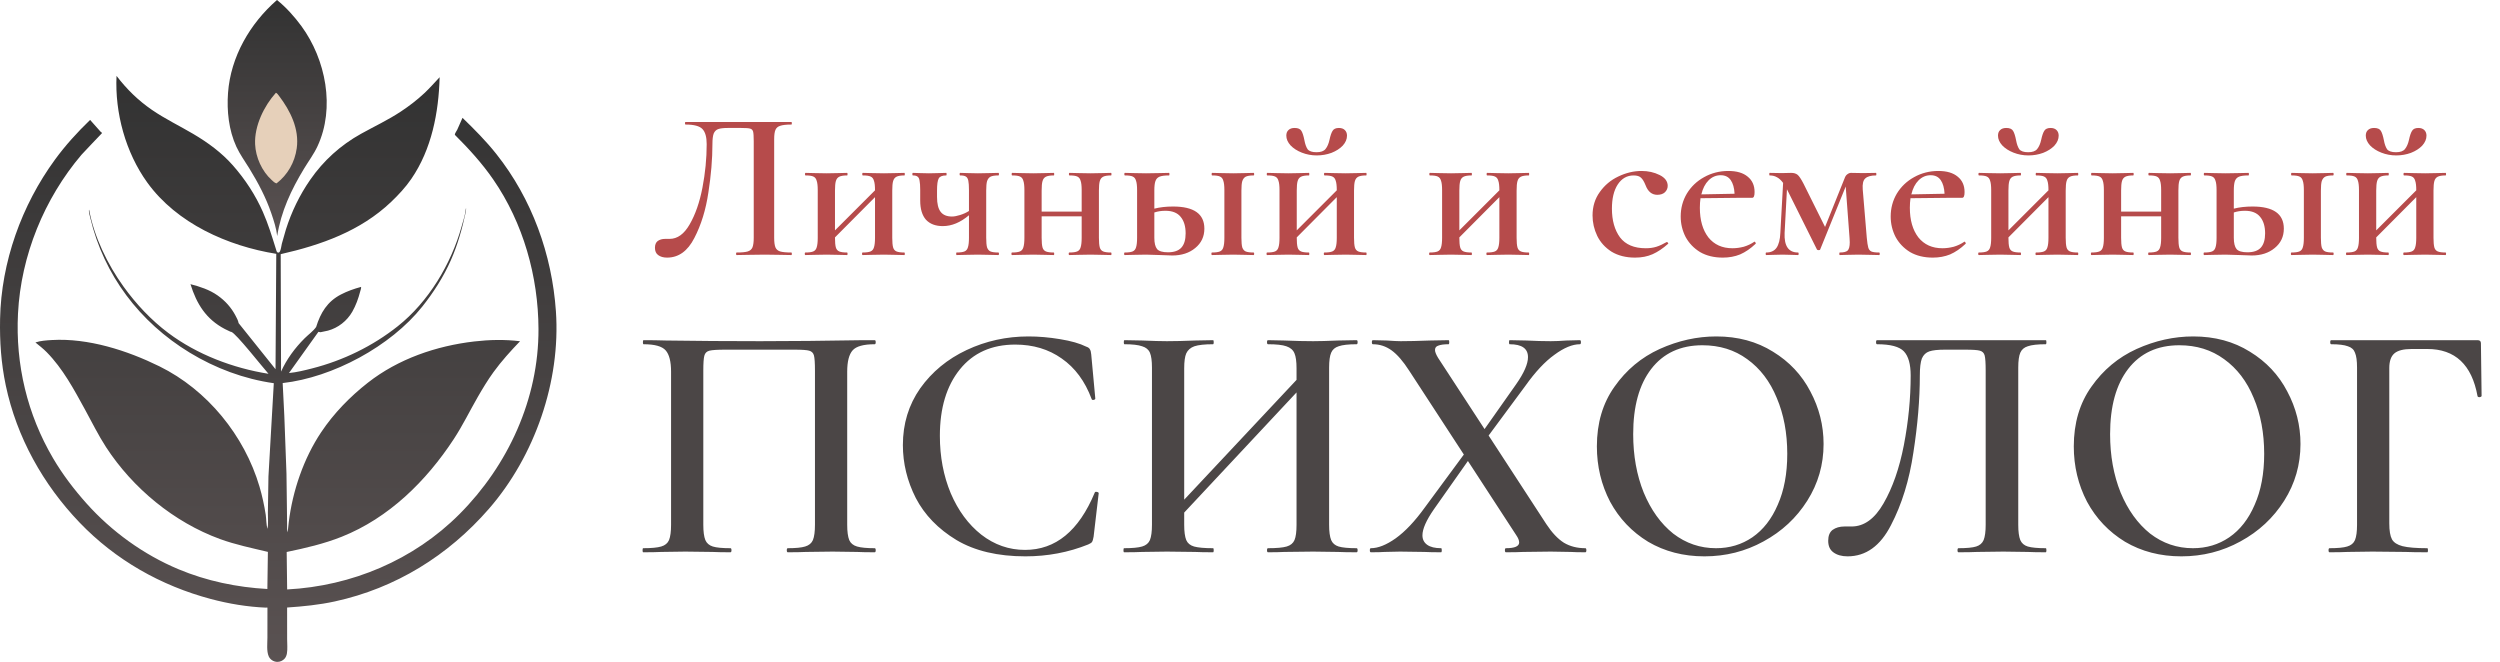
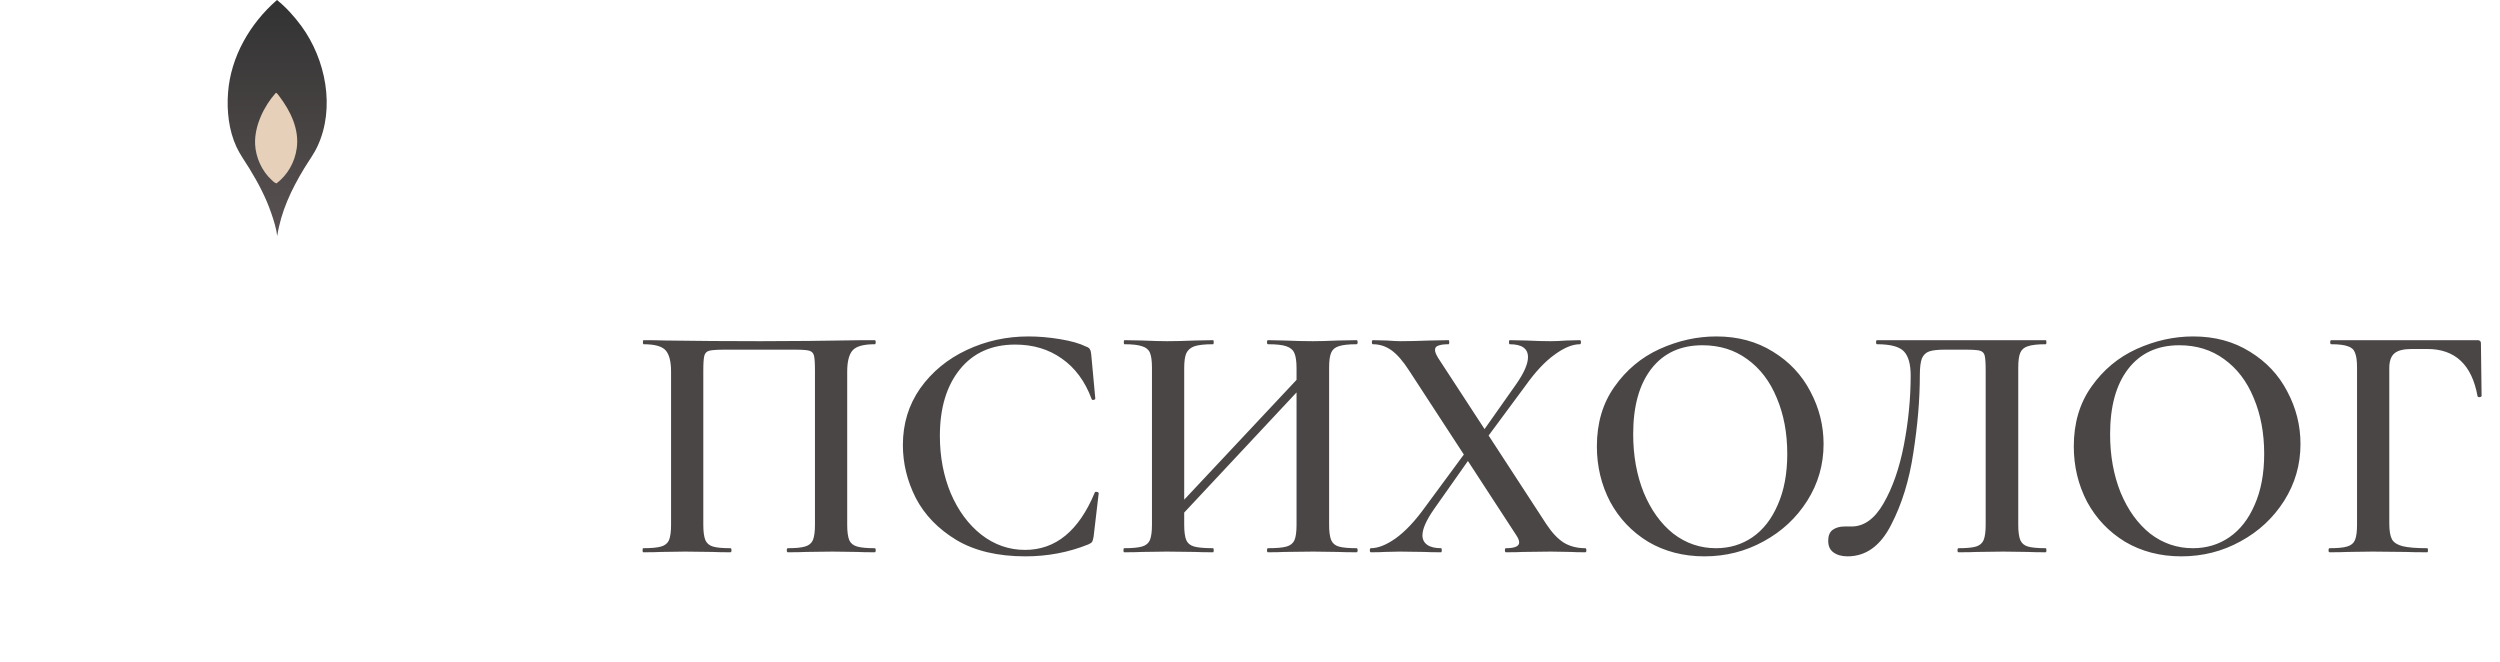
<svg xmlns="http://www.w3.org/2000/svg" width="1186" height="314" viewBox="0 0 1186 314" fill="none">
  <path d="M131.402 0C135.702 3.428 139.771 7.979 143.005 12.405C154.548 28.199 159.117 51.183 150.613 69.409C148.872 73.139 146.374 76.468 144.248 79.98C138.183 90 133.298 100.326 131.507 112C131.116 108.411 129.877 104.607 128.711 101.193C126.127 93.624 122.472 86.732 118.308 79.937C116.219 76.528 113.797 73.222 112.125 69.585C108.526 61.755 107.554 52.608 108.174 44.071C109.417 26.927 118.625 11.114 131.402 0Z" fill="url(#paint0_linear_281_28)" />
  <path d="M130.897 44C131.539 44.289 131.944 44.923 132.367 45.479C137.756 52.564 142.053 61.2 140.772 70.353C139.843 76.986 136.472 82.947 131.185 87C130.306 86.802 129.541 86.001 128.887 85.409C124.248 81.212 121.301 74.66 121.022 68.401C120.638 59.765 125.244 50.265 130.897 44Z" fill="#E6D0BA" />
-   <path d="M113.195 153.282L130.709 175.155L131.062 120.421C108.031 116.719 83.85 105.962 69.877 86.602C59.582 72.337 54.454 53.543 55.282 36C60.14 42.328 65.493 47.603 72.091 52.134C78.309 56.405 85.132 59.677 91.62 63.502C98.638 67.641 105.129 72.376 110.53 78.513C116.308 85.08 121.171 92.51 124.704 100.525C127.241 106.279 129.02 112.133 130.889 118.118C131.118 118.853 131.144 119.552 131.877 119.863C132.236 119.768 132.472 119.804 132.686 119.466C133.307 118.483 133.423 116.755 133.708 115.61L135.631 108.884C138.284 100.489 142.128 92.559 147.141 85.316C153.452 76.196 161.612 68.826 171.304 63.457C177.597 59.971 184.131 56.907 190.143 52.929C194.072 50.328 197.86 47.443 201.298 44.217C203.867 41.806 206.153 39.195 208.561 36.633C208.118 53.397 204.782 70.793 195.143 84.847C192.382 88.872 189.027 92.48 185.498 95.835C171.01 109.612 152.31 116.24 133.163 120.573L133.332 176.281C135.994 170.392 139.932 165.048 144.51 160.5C146.224 158.797 148.602 157.085 149.974 155.129C152.087 148.351 155.228 143.101 161.715 139.716C164.744 138.135 167.998 136.994 171.289 136.107C171.439 136.66 171.028 137.683 170.882 138.25C170.028 141.56 168.819 144.928 167.117 147.898C164.624 152.246 160.405 155.558 155.568 156.857L152.037 157.609L151.06 157.42L137.086 176.969C140.767 176.618 144.465 175.69 148.042 174.779C162.771 171.03 176.799 164.213 188.73 154.741C203.247 143.215 213.993 125.316 218.949 107.575C219.69 104.923 220.64 102.155 220.94 99.413L220.983 99.003L221.128 98.886C221.086 99.495 221.062 100.11 220.933 100.708C219.23 108.542 217.161 116.013 213.911 123.386C210.422 131.302 205.717 138.672 200.342 145.434C185.362 164.279 157.84 179.075 134.101 181.726L134.881 197.301L135.903 224.651L136.133 242.567L136.194 248.955C136.212 250.095 136.092 251.438 136.464 252.521L136.986 247.732C138.805 232.877 144.041 217.496 152.375 205.024C158.369 196.054 166.083 188.153 174.559 181.522C188.975 170.245 206.949 164.096 224.986 161.988C232.111 161.155 239.574 160.996 246.704 161.878C242.237 166.547 237.935 171.272 234.131 176.509C231.385 180.288 228.962 184.322 226.631 188.369C222.803 195.016 219.48 201.887 215.263 208.315C202.202 228.226 184.481 245.728 162.089 254.641C153.679 257.99 144.846 260.026 136.002 261.859L136.223 279.632C166.85 278.032 196.26 265.692 217.993 243.88C241.063 220.728 255.571 189.149 255.459 156.13C255.374 131.182 248.232 105.757 233.992 85.136C228.631 77.373 222.423 70.591 215.767 63.951C215.706 63.366 216.625 62.11 216.915 61.53L219.414 55.901C225.06 61.355 230.552 66.878 235.446 73.039C252.343 94.311 261.858 120.684 263.727 147.689C266.023 180.885 253.716 216.366 231.923 241.401C212.609 263.588 187.69 279.031 158.891 285.309C151.407 286.941 143.836 287.694 136.206 288.208L136.216 303.211C136.217 305.348 136.474 307.902 136.116 309.995C135.968 310.855 135.628 311.774 135.041 312.432C134.161 313.419 132.874 314.025 131.547 313.999C129.811 313.965 128.16 312.928 127.467 311.336C126.399 308.882 126.861 305.166 126.861 302.482L126.874 289.831C126.874 289.724 126.878 288.295 126.876 288.293C126.703 288.129 126.399 288.277 126.16 288.267C117.416 287.905 108.51 286.423 100.057 284.173C76.309 277.851 54.818 265.682 37.752 247.891C20.455 229.86 7.903 207.393 2.736 182.832C0.533 172.357 -0.179 161.97 0.037 151.29C0.579 124.331 10.23 97.401 26.092 75.711C31.068 68.906 36.691 62.734 42.752 56.891L47.708 62.47C47.924 62.713 48.445 62.886 48.355 63.199C48.351 63.214 39.497 72.432 38.675 73.4C20.942 94.284 9.944 121.253 8.539 148.706C7.303 172.881 12.914 196.546 25.198 217.429C29.704 225.089 35.109 232.18 41.019 238.797C52.951 252.157 68.112 263.102 84.631 270.026C98.022 275.638 112.381 278.618 126.839 279.419L127.084 261.817C119.5 259.993 111.729 258.408 104.389 255.727C82.537 247.745 63.002 231.616 50.319 212.136C46.635 206.477 43.585 200.222 40.33 194.296C35.054 184.695 29.883 174.947 22.139 167.061C20.508 165.4 18.602 163.938 16.801 162.46C19.185 161.64 22.102 161.459 24.608 161.313C41.826 160.308 60.323 166.253 75.614 173.777C98.339 184.958 115.964 206.622 123.108 230.854C124.391 235.208 125.375 239.755 126.064 244.244C126.384 246.331 126.25 248.917 126.927 250.885C127.338 248.445 127.06 245.671 127.084 243.189L127.35 226.072L129.889 181.794C115.786 179.791 102.14 174.693 89.975 167.282C66.266 152.839 49.301 130.529 42.841 103.402C42.663 102.655 41.914 100.06 42.278 99.467C44.571 112.271 51.082 125.541 58.639 136.011C64.587 144.253 71.716 151.871 79.856 157.967C93.53 168.208 110.574 174.646 127.373 177.329C124.681 174.346 111.884 158.031 109.736 157.445L109.294 157.352L106.676 156.091C97.737 151.419 93.276 144.16 90.358 134.807C94.881 135.978 99.369 137.436 103.231 140.155C106.846 142.7 109.705 145.872 111.766 149.803C112.351 150.918 112.975 152.031 113.195 153.282Z" fill="url(#paint1_linear_281_28)" />
  <path d="M414.954 260.068C415.276 260.068 415.437 260.39 415.437 261.034C415.437 261.678 415.276 262 414.954 262C411.412 262 408.621 261.946 406.582 261.839L394.99 261.678L382.271 261.839C380.232 261.946 377.387 262 373.738 262C373.416 262 373.255 261.678 373.255 261.034C373.255 260.39 373.416 260.068 373.738 260.068C377.495 260.068 380.232 259.8 381.949 259.263C383.774 258.726 385.008 257.707 385.652 256.204C386.296 254.594 386.618 252.179 386.618 248.959V175.865C386.618 172.216 386.457 169.801 386.135 168.62C385.813 167.439 385.062 166.688 383.881 166.366C382.808 166.044 380.5 165.883 376.958 165.883H343.953C340.304 165.883 337.835 166.044 336.547 166.366C335.259 166.688 334.454 167.493 334.132 168.781C333.81 169.962 333.649 172.323 333.649 175.865V248.959C333.649 252.179 333.971 254.594 334.615 256.204C335.259 257.707 336.44 258.726 338.157 259.263C339.874 259.8 342.665 260.068 346.529 260.068C346.851 260.068 347.012 260.39 347.012 261.034C347.012 261.678 346.851 262 346.529 262C342.987 262 340.143 261.946 337.996 261.839L325.116 261.678L313.685 261.839C311.646 261.946 308.801 262 305.152 262C304.937 262 304.83 261.678 304.83 261.034C304.83 260.39 304.937 260.068 305.152 260.068C309.016 260.068 311.86 259.8 313.685 259.263C315.51 258.726 316.744 257.707 317.388 256.204C318.032 254.594 318.354 252.179 318.354 248.959V176.348C318.354 171.518 317.495 168.137 315.778 166.205C314.061 164.273 310.572 163.307 305.313 163.307C305.098 163.307 304.991 162.985 304.991 162.341C304.991 161.697 305.098 161.375 305.313 161.375C308.962 161.375 312.504 161.429 315.939 161.536C330.322 161.751 345.241 161.858 360.697 161.858C374.972 161.858 391.287 161.697 409.641 161.375H414.954C415.276 161.375 415.437 161.697 415.437 162.341C415.437 162.985 415.276 163.307 414.954 163.307C409.695 163.307 406.206 164.273 404.489 166.205C402.772 168.137 401.913 171.518 401.913 176.348V248.959C401.913 252.179 402.235 254.594 402.879 256.204C403.523 257.707 404.757 258.726 406.582 259.263C408.407 259.8 411.197 260.068 414.954 260.068ZM487.895 159.604C492.725 159.604 497.716 160.033 502.868 160.892C508.127 161.751 512.259 162.931 515.265 164.434C516.231 164.756 516.821 165.185 517.036 165.722C517.358 166.151 517.572 166.956 517.68 168.137L519.612 189.067C519.612 189.389 519.343 189.604 518.807 189.711C518.27 189.818 517.948 189.657 517.841 189.228C514.728 180.856 510.005 174.47 503.673 170.069C497.447 165.668 490.095 163.468 481.616 163.468C470.453 163.468 461.705 167.386 455.373 175.221C449.04 183.056 445.874 193.575 445.874 206.777C445.874 216.652 447.591 225.721 451.026 233.986C454.568 242.251 459.398 248.798 465.516 253.628C471.741 258.458 478.664 260.873 486.285 260.873C500.775 260.873 511.776 251.857 519.29 233.825C519.397 233.396 519.719 233.235 520.256 233.342C520.9 233.449 521.222 233.664 521.222 233.986L518.807 254.594C518.592 255.882 518.324 256.741 518.002 257.17C517.787 257.492 517.197 257.868 516.231 258.297C506.893 262.054 496.964 263.932 486.446 263.932C473.351 263.932 462.457 261.356 453.763 256.204C445.069 250.945 438.629 244.29 434.443 236.24C430.364 228.19 428.325 219.818 428.325 211.124C428.325 201.035 431.062 192.072 436.536 184.237C442.117 176.402 449.469 170.337 458.593 166.044C467.716 161.751 477.483 159.604 487.895 159.604ZM643.573 260.068C643.895 260.068 644.056 260.39 644.056 261.034C644.056 261.678 643.895 262 643.573 262C639.923 262 636.972 261.946 634.718 261.839L622.965 261.678L609.28 261.839C607.348 261.946 604.772 262 601.552 262C601.23 262 601.069 261.678 601.069 261.034C601.069 260.39 601.23 260.068 601.552 260.068C605.63 260.068 608.582 259.8 610.407 259.263C612.231 258.726 613.466 257.707 614.11 256.204C614.754 254.701 615.076 252.286 615.076 248.959V186.169L561.785 243.163V248.959C561.785 252.179 562.107 254.594 562.751 256.204C563.395 257.707 564.629 258.726 566.454 259.263C568.386 259.8 571.391 260.068 575.47 260.068C575.684 260.068 575.792 260.39 575.792 261.034C575.792 261.678 575.684 262 575.47 262C571.82 262 568.976 261.946 566.937 261.839L553.574 261.678L541.821 261.839C539.781 261.946 536.937 262 533.288 262C533.073 262 532.966 261.678 532.966 261.034C532.966 260.39 533.073 260.068 533.288 260.068C537.152 260.068 539.996 259.8 541.821 259.263C543.645 258.726 544.88 257.707 545.524 256.204C546.168 254.594 546.49 252.179 546.49 248.959V174.416C546.49 171.196 546.168 168.835 545.524 167.332C544.88 165.829 543.645 164.81 541.821 164.273C539.996 163.629 537.205 163.307 533.449 163.307C533.234 163.307 533.127 162.985 533.127 162.341C533.127 161.697 533.234 161.375 533.449 161.375L541.982 161.536C546.919 161.751 550.783 161.858 553.574 161.858C557.33 161.858 561.785 161.751 566.937 161.536L575.47 161.375C575.684 161.375 575.792 161.697 575.792 162.341C575.792 162.985 575.684 163.307 575.47 163.307C571.498 163.307 568.547 163.629 566.615 164.273C564.79 164.917 563.502 166.044 562.751 167.654C562.107 169.157 561.785 171.518 561.785 174.738V237.045L615.076 180.212V174.738C615.076 171.518 614.754 169.157 614.11 167.654C613.466 166.044 612.178 164.917 610.246 164.273C608.421 163.629 605.523 163.307 601.552 163.307C601.23 163.307 601.069 162.985 601.069 162.341C601.069 161.697 601.23 161.375 601.552 161.375L609.28 161.536C614.432 161.751 618.993 161.858 622.965 161.858C625.863 161.858 629.78 161.751 634.718 161.536L643.573 161.375C643.895 161.375 644.056 161.697 644.056 162.341C644.056 162.985 643.895 163.307 643.573 163.307C639.709 163.307 636.864 163.629 635.04 164.273C633.322 164.81 632.142 165.829 631.498 167.332C630.854 168.835 630.532 171.196 630.532 174.416V248.959C630.532 252.179 630.854 254.594 631.498 256.204C632.142 257.707 633.322 258.726 635.04 259.263C636.864 259.8 639.709 260.068 643.573 260.068ZM752.087 260.068C752.409 260.068 752.57 260.39 752.57 261.034C752.57 261.678 752.409 262 752.087 262C749.081 262 746.774 261.946 745.164 261.839L735.665 261.678L722.624 261.839C720.692 261.946 717.955 262 714.413 262C714.091 262 713.93 261.678 713.93 261.034C713.93 260.39 714.091 260.068 714.413 260.068C718.599 260.068 720.692 259.156 720.692 257.331C720.692 256.365 720.209 255.184 719.243 253.789L696.381 218.691L680.281 241.553C676.631 246.812 674.807 250.945 674.807 253.95C674.807 255.882 675.558 257.385 677.061 258.458C678.563 259.531 680.764 260.068 683.662 260.068C683.876 260.068 683.984 260.39 683.984 261.034C683.984 261.678 683.876 262 683.662 262C680.227 262 677.597 261.946 675.773 261.839L664.181 261.678L656.775 261.839C655.487 261.946 653.34 262 650.335 262C650.013 262 649.852 261.678 649.852 261.034C649.852 260.39 650.013 260.068 650.335 260.068C653.769 260.068 657.687 258.512 662.088 255.399C666.596 252.179 671.211 247.295 675.934 240.748L694.449 215.632L668.528 175.865C665.63 171.357 662.839 168.137 660.156 166.205C657.472 164.273 654.521 163.307 651.301 163.307C650.979 163.307 650.818 162.985 650.818 162.341C650.818 161.697 650.979 161.375 651.301 161.375L657.902 161.536C660.907 161.751 663.107 161.858 664.503 161.858C668.152 161.858 672.767 161.751 678.349 161.536L687.204 161.375C687.418 161.375 687.526 161.697 687.526 162.341C687.526 162.985 687.418 163.307 687.204 163.307C685.057 163.307 683.447 163.522 682.374 163.951C681.3 164.273 680.764 164.971 680.764 166.044C680.764 166.903 681.247 168.137 682.213 169.747L704.27 203.557L719.243 182.305C722.999 176.938 724.878 172.645 724.878 169.425C724.878 165.346 721.98 163.307 716.184 163.307C715.969 163.307 715.862 162.985 715.862 162.341C715.862 161.697 715.969 161.375 716.184 161.375L724.073 161.536C728.366 161.751 732.23 161.858 735.665 161.858C737.811 161.858 740.28 161.751 743.071 161.536L749.511 161.375C749.833 161.375 749.994 161.697 749.994 162.341C749.994 162.985 749.833 163.307 749.511 163.307C745.969 163.307 741.944 164.971 737.436 168.298C732.928 171.518 728.312 176.455 723.59 183.11L706.202 206.616L733.572 248.637C736.255 252.716 739.046 255.667 741.944 257.492C744.842 259.209 748.223 260.068 752.087 260.068ZM808.594 263.932C798.612 263.932 789.703 261.624 781.868 257.009C774.14 252.286 768.129 245.954 763.836 238.011C759.65 229.961 757.557 221.213 757.557 211.768C757.557 200.713 760.348 191.267 765.929 183.432C771.51 175.489 778.648 169.532 787.342 165.561C796.143 161.59 805.106 159.604 814.229 159.604C824.426 159.604 833.388 162.019 841.116 166.849C848.844 171.572 854.747 177.851 858.826 185.686C863.012 193.521 865.105 201.84 865.105 210.641C865.105 220.408 862.529 229.371 857.377 237.528C852.225 245.685 845.302 252.125 836.608 256.848C828.021 261.571 818.683 263.932 808.594 263.932ZM814.068 260.068C820.508 260.068 826.25 258.351 831.295 254.916C836.447 251.374 840.472 246.222 843.37 239.46C846.375 232.698 847.878 224.648 847.878 215.31C847.878 205.435 846.214 196.58 842.887 188.745C839.667 180.91 834.998 174.792 828.88 170.391C822.869 165.99 815.785 163.79 807.628 163.79C797.217 163.79 789.113 167.547 783.317 175.06C777.628 182.466 774.784 192.77 774.784 205.972C774.784 216.169 776.448 225.399 779.775 233.664C783.21 241.929 787.879 248.422 793.782 253.145C799.793 257.76 806.555 260.068 814.068 260.068ZM876.477 263.932C873.686 263.932 871.432 263.288 869.715 262C868.105 260.819 867.3 258.995 867.3 256.526C867.3 254.165 867.998 252.447 869.393 251.374C870.896 250.301 872.774 249.764 875.028 249.764H878.409C884.312 249.764 889.357 246.115 893.543 238.816C897.836 231.41 901.056 222.179 903.203 211.124C905.35 199.961 906.423 188.96 906.423 178.119C906.423 172.752 905.35 168.942 903.203 166.688C901.056 164.434 896.817 163.307 890.484 163.307C890.162 163.307 890.001 162.985 890.001 162.341C890.001 161.697 890.162 161.375 890.484 161.375H970.501C970.716 161.375 970.823 161.697 970.823 162.341C970.823 162.985 970.716 163.307 970.501 163.307C966.637 163.307 963.793 163.629 961.968 164.273C960.251 164.81 959.07 165.829 958.426 167.332C957.782 168.835 957.46 171.196 957.46 174.416V248.959C957.46 252.179 957.782 254.594 958.426 256.204C959.07 257.707 960.251 258.726 961.968 259.263C963.793 259.8 966.637 260.068 970.501 260.068C970.716 260.068 970.823 260.39 970.823 261.034C970.823 261.678 970.716 262 970.501 262C966.959 262 964.115 261.946 961.968 261.839L950.376 261.678L937.979 261.839C935.832 261.946 932.881 262 929.124 262C928.802 262 928.641 261.678 928.641 261.034C928.641 260.39 928.802 260.068 929.124 260.068C932.988 260.068 935.779 259.8 937.496 259.263C939.213 258.726 940.394 257.707 941.038 256.204C941.682 254.594 942.004 252.179 942.004 248.959V175.865C942.004 172.216 941.843 169.801 941.521 168.62C941.199 167.439 940.448 166.688 939.267 166.366C938.194 166.044 935.886 165.883 932.344 165.883H922.523C919.303 165.883 916.888 166.151 915.278 166.688C913.668 167.225 912.487 168.352 911.736 170.069C911.092 171.786 910.77 174.47 910.77 178.119C910.77 189.389 909.75 201.571 907.711 214.666C905.779 227.761 902.237 239.245 897.085 249.12C892.04 258.995 885.171 263.932 876.477 263.932ZM1034.84 263.932C1024.86 263.932 1015.95 261.624 1008.12 257.009C1000.39 252.286 994.378 245.954 990.085 238.011C985.899 229.961 983.806 221.213 983.806 211.768C983.806 200.713 986.597 191.267 992.178 183.432C997.759 175.489 1004.9 169.532 1013.59 165.561C1022.39 161.59 1031.35 159.604 1040.48 159.604C1050.67 159.604 1059.64 162.019 1067.36 166.849C1075.09 171.572 1081 177.851 1085.07 185.686C1089.26 193.521 1091.35 201.84 1091.35 210.641C1091.35 220.408 1088.78 229.371 1083.63 237.528C1078.47 245.685 1071.55 252.125 1062.86 256.848C1054.27 261.571 1044.93 263.932 1034.84 263.932ZM1040.32 260.068C1046.76 260.068 1052.5 258.351 1057.54 254.916C1062.7 251.374 1066.72 246.222 1069.62 239.46C1072.62 232.698 1074.13 224.648 1074.13 215.31C1074.13 205.435 1072.46 196.58 1069.14 188.745C1065.92 180.91 1061.25 174.792 1055.13 170.391C1049.12 165.99 1042.03 163.79 1033.88 163.79C1023.47 163.79 1015.36 167.547 1009.57 175.06C1003.88 182.466 1001.03 192.77 1001.03 205.972C1001.03 216.169 1002.7 225.399 1006.02 233.664C1009.46 241.929 1014.13 248.422 1020.03 253.145C1026.04 257.76 1032.8 260.068 1040.32 260.068ZM1105.14 262C1104.82 262 1104.66 261.678 1104.66 261.034C1104.66 260.39 1104.82 260.068 1105.14 260.068C1109 260.068 1111.79 259.8 1113.51 259.263C1115.34 258.726 1116.57 257.707 1117.21 256.204C1117.86 254.594 1118.18 252.179 1118.18 248.959V174.416C1118.18 171.196 1117.86 168.835 1117.21 167.332C1116.68 165.829 1115.55 164.81 1113.83 164.273C1112.12 163.629 1109.49 163.307 1105.94 163.307C1105.62 163.307 1105.46 162.985 1105.46 162.341C1105.46 161.697 1105.62 161.375 1105.94 161.375H1175.34C1176.41 161.375 1176.95 161.858 1176.95 162.824L1177.27 187.779C1177.27 188.101 1176.95 188.316 1176.3 188.423C1175.76 188.423 1175.44 188.262 1175.34 187.94C1172.65 173.021 1164.71 165.561 1151.51 165.561H1144.1C1140.24 165.561 1137.5 166.259 1135.89 167.654C1134.28 169.049 1133.48 171.357 1133.48 174.577V248.315C1133.48 251.75 1133.9 254.272 1134.76 255.882C1135.62 257.385 1137.29 258.458 1139.75 259.102C1142.33 259.746 1146.25 260.068 1151.51 260.068C1151.72 260.068 1151.83 260.39 1151.83 261.034C1151.83 261.678 1151.72 262 1151.51 262C1147.11 262 1143.67 261.946 1141.2 261.839L1125.43 261.678L1113.67 261.839C1111.63 261.946 1108.79 262 1105.14 262Z" fill="#4B4646" />
-   <path d="M316.464 122.212C314.713 122.212 313.299 121.808 312.222 121C311.212 120.259 310.707 119.115 310.707 117.566C310.707 116.085 311.145 115.007 312.02 114.334C312.963 113.661 314.141 113.324 315.555 113.324H317.676C321.379 113.324 324.544 111.035 327.17 106.456C329.863 101.81 331.883 96.019 333.23 89.084C334.577 82.081 335.25 75.18 335.25 68.379C335.25 65.012 334.577 62.622 333.23 61.208C331.883 59.794 329.224 59.087 325.251 59.087C325.049 59.087 324.948 58.885 324.948 58.481C324.948 58.077 325.049 57.875 325.251 57.875H375.448C375.583 57.875 375.65 58.077 375.65 58.481C375.65 58.885 375.583 59.087 375.448 59.087C373.024 59.087 371.24 59.289 370.095 59.693C369.018 60.03 368.277 60.669 367.873 61.612C367.469 62.555 367.267 64.036 367.267 66.056V112.819C367.267 114.839 367.469 116.354 367.873 117.364C368.277 118.307 369.018 118.946 370.095 119.283C371.24 119.62 373.024 119.788 375.448 119.788C375.583 119.788 375.65 119.99 375.65 120.394C375.65 120.798 375.583 121 375.448 121C373.226 121 371.442 120.966 370.095 120.899L362.823 120.798L355.046 120.899C353.699 120.966 351.848 121 349.491 121C349.289 121 349.188 120.798 349.188 120.394C349.188 119.99 349.289 119.788 349.491 119.788C351.915 119.788 353.666 119.62 354.743 119.283C355.82 118.946 356.561 118.307 356.965 117.364C357.369 116.354 357.571 114.839 357.571 112.819V66.965C357.571 64.676 357.47 63.161 357.268 62.42C357.066 61.679 356.595 61.208 355.854 61.006C355.181 60.804 353.733 60.703 351.511 60.703H345.35C343.33 60.703 341.815 60.871 340.805 61.208C339.795 61.545 339.054 62.252 338.583 63.329C338.179 64.406 337.977 66.09 337.977 68.379C337.977 75.449 337.337 83.091 336.058 91.306C334.846 99.521 332.624 106.725 329.392 112.92C326.227 119.115 321.918 122.212 316.464 122.212ZM429.043 119.788C429.177 119.788 429.245 119.99 429.245 120.394C429.245 120.798 429.177 121 429.043 121C427.225 121 425.777 120.966 424.7 120.899L419.347 120.798L413.489 120.899C412.479 120.966 411.065 121 409.247 121C409.045 121 408.944 120.798 408.944 120.394C408.944 119.99 409.045 119.788 409.247 119.788C410.93 119.788 412.176 119.62 412.984 119.283C413.792 118.946 414.33 118.307 414.6 117.364C414.936 116.354 415.105 114.839 415.105 112.819V93.528L396.117 112.617V112.819C396.117 114.839 396.251 116.354 396.521 117.364C396.79 118.307 397.329 118.946 398.137 119.283C398.945 119.62 400.19 119.788 401.874 119.788C402.008 119.788 402.076 119.99 402.076 120.394C402.076 120.798 402.008 121 401.874 121C400.056 121 398.608 120.966 397.531 120.899L392.178 120.798L386.421 120.899C385.411 120.966 383.963 121 382.078 121C381.876 121 381.775 120.798 381.775 120.394C381.775 119.99 381.876 119.788 382.078 119.788C383.761 119.788 385.007 119.62 385.815 119.283C386.623 118.946 387.161 118.307 387.431 117.364C387.767 116.354 387.936 114.839 387.936 112.819V90.195C387.936 88.175 387.767 86.694 387.431 85.751C387.161 84.741 386.623 84.068 385.815 83.731C385.074 83.394 383.862 83.226 382.179 83.226C381.977 83.226 381.876 83.024 381.876 82.62C381.876 82.216 381.977 82.014 382.179 82.014C383.997 82.014 385.411 82.048 386.421 82.115L392.178 82.216L397.632 82.115C398.709 82.048 400.123 82.014 401.874 82.014C402.008 82.014 402.076 82.216 402.076 82.62C402.076 83.024 402.008 83.226 401.874 83.226C400.19 83.226 398.945 83.428 398.137 83.832C397.329 84.236 396.79 84.943 396.521 85.953C396.251 86.896 396.117 88.377 396.117 90.397V109.284L415.105 90.296V90.195C415.105 88.175 414.936 86.694 414.6 85.751C414.33 84.741 413.792 84.068 412.984 83.731C412.243 83.394 411.031 83.226 409.348 83.226C409.146 83.226 409.045 83.024 409.045 82.62C409.045 82.216 409.146 82.014 409.348 82.014C411.166 82.014 412.58 82.048 413.59 82.115L419.347 82.216L424.801 82.115C425.878 82.048 427.292 82.014 429.043 82.014C429.177 82.014 429.245 82.216 429.245 82.62C429.245 83.024 429.177 83.226 429.043 83.226C427.359 83.226 426.114 83.428 425.306 83.832C424.498 84.236 423.959 84.943 423.69 85.953C423.42 86.896 423.286 88.377 423.286 90.397V112.819C423.286 114.839 423.42 116.354 423.69 117.364C423.959 118.307 424.498 118.946 425.306 119.283C426.114 119.62 427.359 119.788 429.043 119.788ZM473.614 119.788C473.816 119.788 473.917 119.99 473.917 120.394C473.917 120.798 473.816 121 473.614 121C471.796 121 470.348 120.966 469.271 120.899L463.918 120.798L458.161 120.899C457.083 120.966 455.636 121 453.818 121C453.683 121 453.616 120.798 453.616 120.394C453.616 119.99 453.683 119.788 453.818 119.788C455.501 119.788 456.747 119.62 457.555 119.283C458.363 118.946 458.901 118.307 459.171 117.364C459.507 116.354 459.676 114.839 459.676 112.819V102.113C455.636 105.547 451.495 107.264 447.253 107.264C443.819 107.264 441.159 106.254 439.274 104.234C437.456 102.147 436.547 99.117 436.547 95.144V90.195C436.547 88.175 436.446 86.694 436.244 85.751C436.109 84.808 435.806 84.169 435.335 83.832C434.863 83.428 434.123 83.226 433.113 83.226C432.911 83.226 432.81 83.024 432.81 82.62C432.81 82.216 432.911 82.014 433.113 82.014C434.527 82.014 435.604 82.048 436.345 82.115L440.688 82.216L445.233 82.115C446.108 82.048 447.32 82.014 448.869 82.014C449.003 82.014 449.071 82.216 449.071 82.62C449.071 83.024 449.003 83.226 448.869 83.226C447.051 83.226 445.872 83.697 445.334 84.64C444.795 85.583 444.526 87.502 444.526 90.397V93.427C444.526 96.659 445.098 99.016 446.243 100.497C447.387 101.978 449.172 102.719 451.596 102.719C452.673 102.719 453.952 102.483 455.434 102.012C456.982 101.541 458.396 100.901 459.676 100.093V90.195C459.676 88.175 459.575 86.694 459.373 85.751C459.171 84.741 458.767 84.068 458.161 83.731C457.622 83.394 456.747 83.226 455.535 83.226C455.333 83.226 455.232 83.024 455.232 82.62C455.232 82.216 455.333 82.014 455.535 82.014C457.083 82.014 458.295 82.048 459.171 82.115L463.918 82.216L469.372 82.115C470.449 82.048 471.863 82.014 473.614 82.014C473.816 82.014 473.917 82.216 473.917 82.62C473.917 83.024 473.816 83.226 473.614 83.226C471.93 83.226 470.685 83.428 469.877 83.832C469.136 84.236 468.597 84.943 468.261 85.953C467.991 86.896 467.857 88.377 467.857 90.397V112.819C467.857 114.839 467.991 116.354 468.261 117.364C468.597 118.307 469.136 118.946 469.877 119.283C470.685 119.62 471.93 119.788 473.614 119.788ZM527.084 119.788C527.218 119.788 527.286 119.99 527.286 120.394C527.286 120.798 527.218 121 527.084 121C525.266 121 523.818 120.966 522.741 120.899L517.388 120.798L511.53 120.899C510.52 120.966 509.106 121 507.288 121C507.086 121 506.985 120.798 506.985 120.394C506.985 119.99 507.086 119.788 507.288 119.788C508.971 119.788 510.217 119.62 511.025 119.283C511.833 118.946 512.371 118.307 512.641 117.364C512.977 116.354 513.146 114.839 513.146 112.819V102.618H494.158V112.819C494.158 114.839 494.292 116.354 494.562 117.364C494.831 118.307 495.37 118.946 496.178 119.283C496.986 119.62 498.231 119.788 499.915 119.788C500.049 119.788 500.117 119.99 500.117 120.394C500.117 120.798 500.049 121 499.915 121C498.097 121 496.649 120.966 495.572 120.899L490.219 120.798L484.462 120.899C483.452 120.966 482.004 121 480.119 121C479.917 121 479.816 120.798 479.816 120.394C479.816 119.99 479.917 119.788 480.119 119.788C481.802 119.788 483.048 119.62 483.856 119.283C484.664 118.946 485.202 118.307 485.472 117.364C485.808 116.354 485.977 114.839 485.977 112.819V90.195C485.977 88.175 485.808 86.694 485.472 85.751C485.202 84.741 484.664 84.068 483.856 83.731C483.115 83.394 481.903 83.226 480.22 83.226C480.018 83.226 479.917 83.024 479.917 82.62C479.917 82.216 480.018 82.014 480.22 82.014C482.038 82.014 483.452 82.048 484.462 82.115L490.219 82.216L495.673 82.115C496.75 82.048 498.164 82.014 499.915 82.014C500.049 82.014 500.117 82.216 500.117 82.62C500.117 83.024 500.049 83.226 499.915 83.226C498.231 83.226 496.986 83.428 496.178 83.832C495.37 84.236 494.831 84.943 494.562 85.953C494.292 86.896 494.158 88.377 494.158 90.397V100.396H513.146V90.195C513.146 88.175 512.977 86.694 512.641 85.751C512.371 84.741 511.833 84.068 511.025 83.731C510.284 83.394 509.072 83.226 507.389 83.226C507.187 83.226 507.086 83.024 507.086 82.62C507.086 82.216 507.187 82.014 507.389 82.014C509.207 82.014 510.621 82.048 511.631 82.115L517.388 82.216L522.842 82.115C523.919 82.048 525.333 82.014 527.084 82.014C527.218 82.014 527.286 82.216 527.286 82.62C527.286 83.024 527.218 83.226 527.084 83.226C525.4 83.226 524.155 83.428 523.347 83.832C522.539 84.236 522 84.943 521.731 85.953C521.461 86.896 521.327 88.377 521.327 90.397V112.819C521.327 114.839 521.461 116.354 521.731 117.364C522 118.307 522.539 118.946 523.347 119.283C524.155 119.62 525.4 119.788 527.084 119.788ZM556.505 97.972C566.403 97.972 571.352 101.473 571.352 108.476C571.352 112.247 569.904 115.31 567.009 117.667C564.181 120.024 560.545 121.202 556.101 121.202C555.225 121.202 553.374 121.135 550.546 121C547.314 120.865 545.024 120.798 543.678 120.798L537.921 120.899C536.911 120.966 535.463 121 533.578 121C533.376 121 533.275 120.798 533.275 120.394C533.275 119.99 533.376 119.788 533.578 119.788C535.261 119.788 536.507 119.62 537.315 119.283C538.123 118.946 538.661 118.307 538.931 117.364C539.267 116.354 539.436 114.839 539.436 112.819V90.195C539.436 88.175 539.267 86.694 538.931 85.751C538.661 84.741 538.123 84.068 537.315 83.731C536.574 83.394 535.362 83.226 533.679 83.226C533.477 83.226 533.376 83.024 533.376 82.62C533.376 82.216 533.477 82.014 533.679 82.014C535.497 82.014 536.911 82.048 537.921 82.115L543.678 82.216L549.839 82.115C550.983 82.048 552.566 82.014 554.586 82.014C554.72 82.014 554.788 82.216 554.788 82.62C554.788 83.024 554.72 83.226 554.586 83.226C552.498 83.226 550.983 83.428 550.041 83.832C549.098 84.236 548.458 84.943 548.122 85.953C547.785 86.896 547.617 88.377 547.617 90.397V98.982C550.243 98.309 553.205 97.972 556.505 97.972ZM594.683 119.788C594.885 119.788 594.986 119.99 594.986 120.394C594.986 120.798 594.885 121 594.683 121C592.865 121 591.451 120.966 590.441 120.899L585.088 120.798L579.331 120.899C578.321 120.966 576.873 121 574.988 121C574.786 121 574.685 120.798 574.685 120.394C574.685 119.99 574.786 119.788 574.988 119.788C576.671 119.788 577.917 119.62 578.725 119.283C579.533 118.946 580.071 118.307 580.341 117.364C580.677 116.354 580.846 114.839 580.846 112.819V90.195C580.846 88.175 580.677 86.694 580.341 85.751C580.071 84.741 579.533 84.068 578.725 83.731C577.984 83.394 576.772 83.226 575.089 83.226C574.887 83.226 574.786 83.024 574.786 82.62C574.786 82.216 574.887 82.014 575.089 82.014C576.907 82.014 578.321 82.048 579.331 82.115L585.088 82.216L590.542 82.115C591.552 82.048 592.932 82.014 594.683 82.014C594.885 82.014 594.986 82.216 594.986 82.62C594.986 83.024 594.885 83.226 594.683 83.226C592.999 83.226 591.754 83.428 590.946 83.832C590.205 84.236 589.666 84.943 589.33 85.953C589.06 86.896 588.926 88.377 588.926 90.397V112.819C588.926 114.839 589.06 116.354 589.33 117.364C589.666 118.307 590.205 118.946 590.946 119.283C591.754 119.62 592.999 119.788 594.683 119.788ZM554.081 119.687C556.976 119.687 559.097 118.946 560.444 117.465C561.79 115.984 562.464 113.728 562.464 110.698C562.464 107.399 561.689 104.806 560.141 102.921C558.592 100.968 556.168 99.992 552.869 99.992C550.983 99.992 549.233 100.261 547.617 100.8V112.819C547.617 115.31 548.054 117.095 548.93 118.172C549.805 119.182 551.522 119.687 554.081 119.687ZM648.106 119.788C648.241 119.788 648.308 119.99 648.308 120.394C648.308 120.798 648.241 121 648.106 121C646.288 121 644.841 120.966 643.763 120.899L638.41 120.798L632.552 120.899C631.542 120.966 630.128 121 628.31 121C628.108 121 628.007 120.798 628.007 120.394C628.007 119.99 628.108 119.788 628.31 119.788C629.994 119.788 631.239 119.62 632.047 119.283C632.855 118.946 633.394 118.307 633.663 117.364C634 116.354 634.168 114.839 634.168 112.819V93.528L615.18 112.617V112.819C615.18 114.839 615.315 116.354 615.584 117.364C615.854 118.307 616.392 118.946 617.2 119.283C618.008 119.62 619.254 119.788 620.937 119.788C621.072 119.788 621.139 119.99 621.139 120.394C621.139 120.798 621.072 121 620.937 121C619.119 121 617.672 120.966 616.594 120.899L611.241 120.798L605.484 120.899C604.474 120.966 603.027 121 601.141 121C600.939 121 600.838 120.798 600.838 120.394C600.838 119.99 600.939 119.788 601.141 119.788C602.825 119.788 604.07 119.62 604.878 119.283C605.686 118.946 606.225 118.307 606.494 117.364C606.831 116.354 606.999 114.839 606.999 112.819V90.195C606.999 88.175 606.831 86.694 606.494 85.751C606.225 84.741 605.686 84.068 604.878 83.731C604.138 83.394 602.926 83.226 601.242 83.226C601.04 83.226 600.939 83.024 600.939 82.62C600.939 82.216 601.04 82.014 601.242 82.014C603.06 82.014 604.474 82.048 605.484 82.115L611.241 82.216L616.695 82.115C617.773 82.048 619.187 82.014 620.937 82.014C621.072 82.014 621.139 82.216 621.139 82.62C621.139 83.024 621.072 83.226 620.937 83.226C619.254 83.226 618.008 83.428 617.2 83.832C616.392 84.236 615.854 84.943 615.584 85.953C615.315 86.896 615.18 88.377 615.18 90.397V109.284L634.168 90.296V90.195C634.168 88.175 634 86.694 633.663 85.751C633.394 84.741 632.855 84.068 632.047 83.731C631.307 83.394 630.095 83.226 628.411 83.226C628.209 83.226 628.108 83.024 628.108 82.62C628.108 82.216 628.209 82.014 628.411 82.014C630.229 82.014 631.643 82.048 632.653 82.115L638.41 82.216L643.864 82.115C644.942 82.048 646.356 82.014 648.106 82.014C648.241 82.014 648.308 82.216 648.308 82.62C648.308 83.024 648.241 83.226 648.106 83.226C646.423 83.226 645.177 83.428 644.369 83.832C643.561 84.236 643.023 84.943 642.753 85.953C642.484 86.896 642.349 88.377 642.349 90.397V112.819C642.349 114.839 642.484 116.354 642.753 117.364C643.023 118.307 643.561 118.946 644.369 119.283C645.177 119.62 646.423 119.788 648.106 119.788ZM624.573 72.217C626.593 72.217 628.007 71.712 628.815 70.702C629.691 69.625 630.33 68.143 630.734 66.258C631.138 64.373 631.61 62.992 632.148 62.117C632.687 61.174 633.697 60.703 635.178 60.703C636.39 60.703 637.333 61.04 638.006 61.713C638.68 62.386 639.016 63.262 639.016 64.339C639.016 66.022 638.343 67.605 636.996 69.086C635.65 70.5 633.865 71.645 631.643 72.52C629.421 73.328 627.098 73.732 624.674 73.732C622.183 73.732 619.826 73.294 617.604 72.419C615.382 71.544 613.598 70.399 612.251 68.985C610.905 67.504 610.231 65.955 610.231 64.339C610.231 63.194 610.568 62.319 611.241 61.713C611.915 61.04 612.891 60.703 614.17 60.703C615.786 60.703 616.864 61.174 617.402 62.117C617.941 62.992 618.412 64.474 618.816 66.561C619.153 68.379 619.658 69.793 620.331 70.803C621.072 71.746 622.486 72.217 624.573 72.217ZM725.237 119.788C725.372 119.788 725.439 119.99 725.439 120.394C725.439 120.798 725.372 121 725.237 121C723.419 121 721.971 120.966 720.894 120.899L715.541 120.798L709.683 120.899C708.673 120.966 707.259 121 705.441 121C705.239 121 705.138 120.798 705.138 120.394C705.138 119.99 705.239 119.788 705.441 119.788C707.124 119.788 708.37 119.62 709.178 119.283C709.986 118.946 710.525 118.307 710.794 117.364C711.131 116.354 711.299 114.839 711.299 112.819V93.528L692.311 112.617V112.819C692.311 114.839 692.446 116.354 692.715 117.364C692.984 118.307 693.523 118.946 694.331 119.283C695.139 119.62 696.385 119.788 698.068 119.788C698.203 119.788 698.27 119.99 698.27 120.394C698.27 120.798 698.203 121 698.068 121C696.25 121 694.802 120.966 693.725 120.899L688.372 120.798L682.615 120.899C681.605 120.966 680.157 121 678.272 121C678.07 121 677.969 120.798 677.969 120.394C677.969 119.99 678.07 119.788 678.272 119.788C679.955 119.788 681.201 119.62 682.009 119.283C682.817 118.946 683.356 118.307 683.625 117.364C683.962 116.354 684.13 114.839 684.13 112.819V90.195C684.13 88.175 683.962 86.694 683.625 85.751C683.356 84.741 682.817 84.068 682.009 83.731C681.268 83.394 680.056 83.226 678.373 83.226C678.171 83.226 678.07 83.024 678.07 82.62C678.07 82.216 678.171 82.014 678.373 82.014C680.191 82.014 681.605 82.048 682.615 82.115L688.372 82.216L693.826 82.115C694.903 82.048 696.317 82.014 698.068 82.014C698.203 82.014 698.27 82.216 698.27 82.62C698.27 83.024 698.203 83.226 698.068 83.226C696.385 83.226 695.139 83.428 694.331 83.832C693.523 84.236 692.984 84.943 692.715 85.953C692.446 86.896 692.311 88.377 692.311 90.397V109.284L711.299 90.296V90.195C711.299 88.175 711.131 86.694 710.794 85.751C710.525 84.741 709.986 84.068 709.178 83.731C708.437 83.394 707.225 83.226 705.542 83.226C705.34 83.226 705.239 83.024 705.239 82.62C705.239 82.216 705.34 82.014 705.542 82.014C707.36 82.014 708.774 82.048 709.784 82.115L715.541 82.216L720.995 82.115C722.072 82.048 723.486 82.014 725.237 82.014C725.372 82.014 725.439 82.216 725.439 82.62C725.439 83.024 725.372 83.226 725.237 83.226C723.554 83.226 722.308 83.428 721.5 83.832C720.692 84.236 720.153 84.943 719.884 85.953C719.615 86.896 719.48 88.377 719.48 90.397V112.819C719.48 114.839 719.615 116.354 719.884 117.364C720.153 118.307 720.692 118.946 721.5 119.283C722.308 119.62 723.554 119.788 725.237 119.788ZM775.704 122.212C771.327 122.212 767.59 121.269 764.493 119.384C761.463 117.431 759.207 114.94 757.726 111.91C756.245 108.813 755.504 105.581 755.504 102.214C755.504 97.972 756.649 94.269 758.938 91.104C761.227 87.872 764.156 85.414 767.725 83.731C771.361 81.98 775.031 81.105 778.734 81.105C781.899 81.105 784.76 81.745 787.319 83.024C789.878 84.303 791.157 86.02 791.157 88.175C791.157 89.32 790.719 90.33 789.844 91.205C788.969 92.013 787.757 92.417 786.208 92.417C783.649 92.417 781.798 90.902 780.653 87.872C779.98 86.189 779.273 85.01 778.532 84.337C777.791 83.596 776.613 83.226 774.997 83.226C771.832 83.226 769.307 84.674 767.422 87.569C765.604 90.397 764.695 94.201 764.695 98.982C764.695 104.571 765.974 109.116 768.533 112.617C771.159 116.051 775.233 117.768 780.754 117.768C782.639 117.768 784.323 117.532 785.804 117.061C787.285 116.59 788.901 115.849 790.652 114.839H790.753C790.955 114.839 791.123 114.94 791.258 115.142C791.46 115.344 791.494 115.512 791.359 115.647C788.868 117.869 786.41 119.519 783.986 120.596C781.562 121.673 778.801 122.212 775.704 122.212ZM832.371 114.637C832.506 114.637 832.641 114.772 832.775 115.041C832.977 115.31 833.011 115.512 832.876 115.647C830.452 117.936 827.995 119.62 825.503 120.697C823.012 121.707 820.285 122.212 817.322 122.212C813.148 122.212 809.545 121.337 806.515 119.586C803.553 117.768 801.263 115.378 799.647 112.415C798.099 109.385 797.324 106.153 797.324 102.719C797.324 98.746 798.301 95.11 800.253 91.811C802.273 88.512 805 85.919 808.434 84.034C811.936 82.081 815.774 81.105 819.948 81.105C823.921 81.105 826.985 82.014 829.139 83.832C831.294 85.583 832.371 88.007 832.371 91.104C832.371 92.922 832.001 93.831 831.26 93.831H825.705L806.717 94.033C806.515 95.447 806.414 96.962 806.414 98.578C806.414 104.436 807.761 109.116 810.454 112.617C813.215 116.051 817.019 117.768 821.867 117.768C823.618 117.768 825.402 117.532 827.22 117.061C829.038 116.522 830.688 115.748 832.169 114.738L832.371 114.637ZM816.312 83.125C814.09 83.125 812.171 83.933 810.555 85.549C808.939 87.165 807.795 89.387 807.121 92.215L822.877 91.912C822.743 89.151 822.137 86.997 821.059 85.448C819.982 83.899 818.4 83.125 816.312 83.125ZM891.46 119.788C891.662 119.788 891.763 119.99 891.763 120.394C891.763 120.798 891.662 121 891.46 121C889.575 121 888.093 120.966 887.016 120.899L881.562 120.798L876.411 120.899C875.536 120.966 874.324 121 872.775 121C872.64 121 872.573 120.798 872.573 120.394C872.573 119.99 872.64 119.788 872.775 119.788C874.593 119.788 875.839 119.485 876.512 118.879C877.185 118.206 877.522 116.893 877.522 114.94C877.522 114.065 877.488 113.358 877.421 112.819L875.603 88.478L863.483 118.374C863.416 118.576 863.18 118.677 862.776 118.677C862.372 118.677 862.103 118.576 861.968 118.374L848.03 90.397L847.727 89.791L846.616 110.496C846.347 116.691 848.468 119.788 852.979 119.788C853.181 119.788 853.282 119.99 853.282 120.394C853.282 120.798 853.181 121 852.979 121C851.565 121 850.488 120.966 849.747 120.899L845.606 120.798L841.364 120.899C840.556 120.966 839.411 121 837.93 121C837.728 121 837.627 120.798 837.627 120.394C837.627 119.99 837.728 119.788 837.93 119.788C840.085 119.788 841.701 119.047 842.778 117.566C843.855 116.017 844.461 113.661 844.596 110.496L845.909 86.761C844.899 85.414 843.889 84.505 842.879 84.034C841.936 83.495 840.825 83.226 839.546 83.226C839.411 83.226 839.344 83.024 839.344 82.62C839.344 82.216 839.411 82.014 839.546 82.014L845.303 82.115L849.747 82.014C851.026 82.014 852.036 82.317 852.777 82.923C853.518 83.529 854.46 84.943 855.605 87.165L865.806 107.668L875.098 84.539C875.367 83.731 875.771 83.125 876.31 82.721C876.916 82.25 877.522 82.014 878.128 82.014L883.784 82.115L889.945 82.014C890.08 82.014 890.147 82.216 890.147 82.62C890.147 83.024 890.08 83.226 889.945 83.226C887.588 83.226 885.905 83.697 884.895 84.64C883.885 85.515 883.481 87.266 883.683 89.892L885.602 112.819C885.804 114.974 886.04 116.522 886.309 117.465C886.578 118.34 887.05 118.946 887.723 119.283C888.464 119.62 889.709 119.788 891.46 119.788ZM931.99 114.637C932.125 114.637 932.26 114.772 932.394 115.041C932.596 115.31 932.63 115.512 932.495 115.647C930.071 117.936 927.614 119.62 925.122 120.697C922.631 121.707 919.904 122.212 916.941 122.212C912.767 122.212 909.164 121.337 906.134 119.586C903.172 117.768 900.882 115.378 899.266 112.415C897.718 109.385 896.943 106.153 896.943 102.719C896.943 98.746 897.92 95.11 899.872 91.811C901.892 88.512 904.619 85.919 908.053 84.034C911.555 82.081 915.393 81.105 919.567 81.105C923.54 81.105 926.604 82.014 928.758 83.832C930.913 85.583 931.99 88.007 931.99 91.104C931.99 92.922 931.62 93.831 930.879 93.831H925.324L906.336 94.033C906.134 95.447 906.033 96.962 906.033 98.578C906.033 104.436 907.38 109.116 910.073 112.617C912.834 116.051 916.638 117.768 921.486 117.768C923.237 117.768 925.021 117.532 926.839 117.061C928.657 116.522 930.307 115.748 931.788 114.738L931.99 114.637ZM915.931 83.125C913.709 83.125 911.79 83.933 910.174 85.549C908.558 87.165 907.414 89.387 906.74 92.215L922.496 91.912C922.362 89.151 921.756 86.997 920.678 85.448C919.601 83.899 918.019 83.125 915.931 83.125ZM985.726 119.788C985.861 119.788 985.928 119.99 985.928 120.394C985.928 120.798 985.861 121 985.726 121C983.908 121 982.461 120.966 981.383 120.899L976.03 120.798L970.172 120.899C969.162 120.966 967.748 121 965.93 121C965.728 121 965.627 120.798 965.627 120.394C965.627 119.99 965.728 119.788 965.93 119.788C967.614 119.788 968.859 119.62 969.667 119.283C970.475 118.946 971.014 118.307 971.283 117.364C971.62 116.354 971.788 114.839 971.788 112.819V93.528L952.8 112.617V112.819C952.8 114.839 952.935 116.354 953.204 117.364C953.474 118.307 954.012 118.946 954.82 119.283C955.628 119.62 956.874 119.788 958.557 119.788C958.692 119.788 958.759 119.99 958.759 120.394C958.759 120.798 958.692 121 958.557 121C956.739 121 955.292 120.966 954.214 120.899L948.861 120.798L943.104 120.899C942.094 120.966 940.647 121 938.761 121C938.559 121 938.458 120.798 938.458 120.394C938.458 119.99 938.559 119.788 938.761 119.788C940.445 119.788 941.69 119.62 942.498 119.283C943.306 118.946 943.845 118.307 944.114 117.364C944.451 116.354 944.619 114.839 944.619 112.819V90.195C944.619 88.175 944.451 86.694 944.114 85.751C943.845 84.741 943.306 84.068 942.498 83.731C941.758 83.394 940.546 83.226 938.862 83.226C938.66 83.226 938.559 83.024 938.559 82.62C938.559 82.216 938.66 82.014 938.862 82.014C940.68 82.014 942.094 82.048 943.104 82.115L948.861 82.216L954.315 82.115C955.393 82.048 956.807 82.014 958.557 82.014C958.692 82.014 958.759 82.216 958.759 82.62C958.759 83.024 958.692 83.226 958.557 83.226C956.874 83.226 955.628 83.428 954.82 83.832C954.012 84.236 953.474 84.943 953.204 85.953C952.935 86.896 952.8 88.377 952.8 90.397V109.284L971.788 90.296V90.195C971.788 88.175 971.62 86.694 971.283 85.751C971.014 84.741 970.475 84.068 969.667 83.731C968.927 83.394 967.715 83.226 966.031 83.226C965.829 83.226 965.728 83.024 965.728 82.62C965.728 82.216 965.829 82.014 966.031 82.014C967.849 82.014 969.263 82.048 970.273 82.115L976.03 82.216L981.484 82.115C982.562 82.048 983.976 82.014 985.726 82.014C985.861 82.014 985.928 82.216 985.928 82.62C985.928 83.024 985.861 83.226 985.726 83.226C984.043 83.226 982.797 83.428 981.989 83.832C981.181 84.236 980.643 84.943 980.373 85.953C980.104 86.896 979.969 88.377 979.969 90.397V112.819C979.969 114.839 980.104 116.354 980.373 117.364C980.643 118.307 981.181 118.946 981.989 119.283C982.797 119.62 984.043 119.788 985.726 119.788ZM962.193 72.217C964.213 72.217 965.627 71.712 966.435 70.702C967.311 69.625 967.95 68.143 968.354 66.258C968.758 64.373 969.23 62.992 969.768 62.117C970.307 61.174 971.317 60.703 972.798 60.703C974.01 60.703 974.953 61.04 975.626 61.713C976.3 62.386 976.636 63.262 976.636 64.339C976.636 66.022 975.963 67.605 974.616 69.086C973.27 70.5 971.485 71.645 969.263 72.52C967.041 73.328 964.718 73.732 962.294 73.732C959.803 73.732 957.446 73.294 955.224 72.419C953.002 71.544 951.218 70.399 949.871 68.985C948.525 67.504 947.851 65.955 947.851 64.339C947.851 63.194 948.188 62.319 948.861 61.713C949.535 61.04 950.511 60.703 951.79 60.703C953.406 60.703 954.484 61.174 955.022 62.117C955.561 62.992 956.032 64.474 956.436 66.561C956.773 68.379 957.278 69.793 957.951 70.803C958.692 71.746 960.106 72.217 962.193 72.217ZM1039.19 119.788C1039.32 119.788 1039.39 119.99 1039.39 120.394C1039.39 120.798 1039.32 121 1039.19 121C1037.37 121 1035.92 120.966 1034.84 120.899L1029.49 120.798L1023.63 120.899C1022.62 120.966 1021.21 121 1019.39 121C1019.19 121 1019.09 120.798 1019.09 120.394C1019.09 119.99 1019.19 119.788 1019.39 119.788C1021.07 119.788 1022.32 119.62 1023.13 119.283C1023.93 118.946 1024.47 118.307 1024.74 117.364C1025.08 116.354 1025.25 114.839 1025.25 112.819V102.618H1006.26V112.819C1006.26 114.839 1006.39 116.354 1006.66 117.364C1006.93 118.307 1007.47 118.946 1008.28 119.283C1009.09 119.62 1010.33 119.788 1012.02 119.788C1012.15 119.788 1012.22 119.99 1012.22 120.394C1012.22 120.798 1012.15 121 1012.02 121C1010.2 121 1008.75 120.966 1007.67 120.899L1002.32 120.798L996.563 120.899C995.553 120.966 994.106 121 992.22 121C992.018 121 991.917 120.798 991.917 120.394C991.917 119.99 992.018 119.788 992.22 119.788C993.904 119.788 995.149 119.62 995.957 119.283C996.765 118.946 997.304 118.307 997.573 117.364C997.91 116.354 998.078 114.839 998.078 112.819V90.195C998.078 88.175 997.91 86.694 997.573 85.751C997.304 84.741 996.765 84.068 995.957 83.731C995.217 83.394 994.005 83.226 992.321 83.226C992.119 83.226 992.018 83.024 992.018 82.62C992.018 82.216 992.119 82.014 992.321 82.014C994.139 82.014 995.553 82.048 996.563 82.115L1002.32 82.216L1007.77 82.115C1008.85 82.048 1010.27 82.014 1012.02 82.014C1012.15 82.014 1012.22 82.216 1012.22 82.62C1012.22 83.024 1012.15 83.226 1012.02 83.226C1010.33 83.226 1009.09 83.428 1008.28 83.832C1007.47 84.236 1006.93 84.943 1006.66 85.953C1006.39 86.896 1006.26 88.377 1006.26 90.397V100.396H1025.25V90.195C1025.25 88.175 1025.08 86.694 1024.74 85.751C1024.47 84.741 1023.93 84.068 1023.13 83.731C1022.39 83.394 1021.17 83.226 1019.49 83.226C1019.29 83.226 1019.19 83.024 1019.19 82.62C1019.19 82.216 1019.29 82.014 1019.49 82.014C1021.31 82.014 1022.72 82.048 1023.73 82.115L1029.49 82.216L1034.94 82.115C1036.02 82.048 1037.43 82.014 1039.19 82.014C1039.32 82.014 1039.39 82.216 1039.39 82.62C1039.39 83.024 1039.32 83.226 1039.19 83.226C1037.5 83.226 1036.26 83.428 1035.45 83.832C1034.64 84.236 1034.1 84.943 1033.83 85.953C1033.56 86.896 1033.43 88.377 1033.43 90.397V112.819C1033.43 114.839 1033.56 116.354 1033.83 117.364C1034.1 118.307 1034.64 118.946 1035.45 119.283C1036.26 119.62 1037.5 119.788 1039.19 119.788ZM1068.61 97.972C1078.5 97.972 1083.45 101.473 1083.45 108.476C1083.45 112.247 1082.01 115.31 1079.11 117.667C1076.28 120.024 1072.65 121.202 1068.2 121.202C1067.33 121.202 1065.48 121.135 1062.65 121C1059.42 120.865 1057.13 120.798 1055.78 120.798L1050.02 120.899C1049.01 120.966 1047.56 121 1045.68 121C1045.48 121 1045.38 120.798 1045.38 120.394C1045.38 119.99 1045.48 119.788 1045.68 119.788C1047.36 119.788 1048.61 119.62 1049.42 119.283C1050.22 118.946 1050.76 118.307 1051.03 117.364C1051.37 116.354 1051.54 114.839 1051.54 112.819V90.195C1051.54 88.175 1051.37 86.694 1051.03 85.751C1050.76 84.741 1050.22 84.068 1049.42 83.731C1048.68 83.394 1047.46 83.226 1045.78 83.226C1045.58 83.226 1045.48 83.024 1045.48 82.62C1045.48 82.216 1045.58 82.014 1045.78 82.014C1047.6 82.014 1049.01 82.048 1050.02 82.115L1055.78 82.216L1061.94 82.115C1063.08 82.048 1064.67 82.014 1066.69 82.014C1066.82 82.014 1066.89 82.216 1066.89 82.62C1066.89 83.024 1066.82 83.226 1066.69 83.226C1064.6 83.226 1063.08 83.428 1062.14 83.832C1061.2 84.236 1060.56 84.943 1060.22 85.953C1059.89 86.896 1059.72 88.377 1059.72 90.397V98.982C1062.34 98.309 1065.31 97.972 1068.61 97.972ZM1106.78 119.788C1106.99 119.788 1107.09 119.99 1107.09 120.394C1107.09 120.798 1106.99 121 1106.78 121C1104.97 121 1103.55 120.966 1102.54 120.899L1097.19 120.798L1091.43 120.899C1090.42 120.966 1088.97 121 1087.09 121C1086.89 121 1086.79 120.798 1086.79 120.394C1086.79 119.99 1086.89 119.788 1087.09 119.788C1088.77 119.788 1090.02 119.62 1090.83 119.283C1091.63 118.946 1092.17 118.307 1092.44 117.364C1092.78 116.354 1092.95 114.839 1092.95 112.819V90.195C1092.95 88.175 1092.78 86.694 1092.44 85.751C1092.17 84.741 1091.63 84.068 1090.83 83.731C1090.09 83.394 1088.87 83.226 1087.19 83.226C1086.99 83.226 1086.89 83.024 1086.89 82.62C1086.89 82.216 1086.99 82.014 1087.19 82.014C1089.01 82.014 1090.42 82.048 1091.43 82.115L1097.19 82.216L1102.64 82.115C1103.65 82.048 1105.03 82.014 1106.78 82.014C1106.99 82.014 1107.09 82.216 1107.09 82.62C1107.09 83.024 1106.99 83.226 1106.78 83.226C1105.1 83.226 1103.86 83.428 1103.05 83.832C1102.31 84.236 1101.77 84.943 1101.43 85.953C1101.16 86.896 1101.03 88.377 1101.03 90.397V112.819C1101.03 114.839 1101.16 116.354 1101.43 117.364C1101.77 118.307 1102.31 118.946 1103.05 119.283C1103.86 119.62 1105.1 119.788 1106.78 119.788ZM1066.18 119.687C1069.08 119.687 1071.2 118.946 1072.55 117.465C1073.89 115.984 1074.57 113.728 1074.57 110.698C1074.57 107.399 1073.79 104.806 1072.24 102.921C1070.69 100.968 1068.27 99.992 1064.97 99.992C1063.08 99.992 1061.33 100.261 1059.72 100.8V112.819C1059.72 115.31 1060.16 117.095 1061.03 118.172C1061.91 119.182 1063.62 119.687 1066.18 119.687ZM1160.21 119.788C1160.34 119.788 1160.41 119.99 1160.41 120.394C1160.41 120.798 1160.34 121 1160.21 121C1158.39 121 1156.94 120.966 1155.86 120.899L1150.51 120.798L1144.65 120.899C1143.64 120.966 1142.23 121 1140.41 121C1140.21 121 1140.11 120.798 1140.11 120.394C1140.11 119.99 1140.21 119.788 1140.41 119.788C1142.1 119.788 1143.34 119.62 1144.15 119.283C1144.96 118.946 1145.5 118.307 1145.76 117.364C1146.1 116.354 1146.27 114.839 1146.27 112.819V93.528L1127.28 112.617V112.819C1127.28 114.839 1127.42 116.354 1127.69 117.364C1127.96 118.307 1128.49 118.946 1129.3 119.283C1130.11 119.62 1131.36 119.788 1133.04 119.788C1133.17 119.788 1133.24 119.99 1133.24 120.394C1133.24 120.798 1133.17 121 1133.04 121C1131.22 121 1129.77 120.966 1128.7 120.899L1123.34 120.798L1117.59 120.899C1116.58 120.966 1115.13 121 1113.24 121C1113.04 121 1112.94 120.798 1112.94 120.394C1112.94 119.99 1113.04 119.788 1113.24 119.788C1114.93 119.788 1116.17 119.62 1116.98 119.283C1117.79 118.946 1118.33 118.307 1118.6 117.364C1118.93 116.354 1119.1 114.839 1119.1 112.819V90.195C1119.1 88.175 1118.93 86.694 1118.6 85.751C1118.33 84.741 1117.79 84.068 1116.98 83.731C1116.24 83.394 1115.03 83.226 1113.34 83.226C1113.14 83.226 1113.04 83.024 1113.04 82.62C1113.04 82.216 1113.14 82.014 1113.34 82.014C1115.16 82.014 1116.58 82.048 1117.59 82.115L1123.34 82.216L1128.8 82.115C1129.87 82.048 1131.29 82.014 1133.04 82.014C1133.17 82.014 1133.24 82.216 1133.24 82.62C1133.24 83.024 1133.17 83.226 1133.04 83.226C1131.36 83.226 1130.11 83.428 1129.3 83.832C1128.49 84.236 1127.96 84.943 1127.69 85.953C1127.42 86.896 1127.28 88.377 1127.28 90.397V109.284L1146.27 90.296V90.195C1146.27 88.175 1146.1 86.694 1145.76 85.751C1145.5 84.741 1144.96 84.068 1144.15 83.731C1143.41 83.394 1142.2 83.226 1140.51 83.226C1140.31 83.226 1140.21 83.024 1140.21 82.62C1140.21 82.216 1140.31 82.014 1140.51 82.014C1142.33 82.014 1143.74 82.048 1144.75 82.115L1150.51 82.216L1155.97 82.115C1157.04 82.048 1158.46 82.014 1160.21 82.014C1160.34 82.014 1160.41 82.216 1160.41 82.62C1160.41 83.024 1160.34 83.226 1160.21 83.226C1158.52 83.226 1157.28 83.428 1156.47 83.832C1155.66 84.236 1155.12 84.943 1154.85 85.953C1154.59 86.896 1154.45 88.377 1154.45 90.397V112.819C1154.45 114.839 1154.59 116.354 1154.85 117.364C1155.12 118.307 1155.66 118.946 1156.47 119.283C1157.28 119.62 1158.52 119.788 1160.21 119.788ZM1136.67 72.217C1138.69 72.217 1140.11 71.712 1140.92 70.702C1141.79 69.625 1142.43 68.143 1142.84 66.258C1143.24 64.373 1143.71 62.992 1144.25 62.117C1144.79 61.174 1145.8 60.703 1147.28 60.703C1148.49 60.703 1149.43 61.04 1150.11 61.713C1150.78 62.386 1151.12 63.262 1151.12 64.339C1151.12 66.022 1150.44 67.605 1149.1 69.086C1147.75 70.5 1145.97 71.645 1143.74 72.52C1141.52 73.328 1139.2 73.732 1136.78 73.732C1134.28 73.732 1131.93 73.294 1129.71 72.419C1127.48 71.544 1125.7 70.399 1124.35 68.985C1123.01 67.504 1122.33 65.955 1122.33 64.339C1122.33 63.194 1122.67 62.319 1123.34 61.713C1124.02 61.04 1124.99 60.703 1126.27 60.703C1127.89 60.703 1128.97 61.174 1129.5 62.117C1130.04 62.992 1130.51 64.474 1130.92 66.561C1131.25 68.379 1131.76 69.793 1132.43 70.803C1133.17 71.746 1134.59 72.217 1136.67 72.217Z" fill="#B64B4B" />
  <defs>
    <linearGradient id="paint0_linear_281_28" x1="131.5" y1="0" x2="131.5" y2="112" gradientUnits="userSpaceOnUse">
      <stop stop-color="#323232" />
      <stop offset="1" stop-color="#5A5252" />
    </linearGradient>
    <linearGradient id="paint1_linear_281_28" x1="132" y1="36" x2="132" y2="314" gradientUnits="userSpaceOnUse">
      <stop stop-color="#323232" />
      <stop offset="1" stop-color="#5A5252" />
    </linearGradient>
  </defs>
</svg>